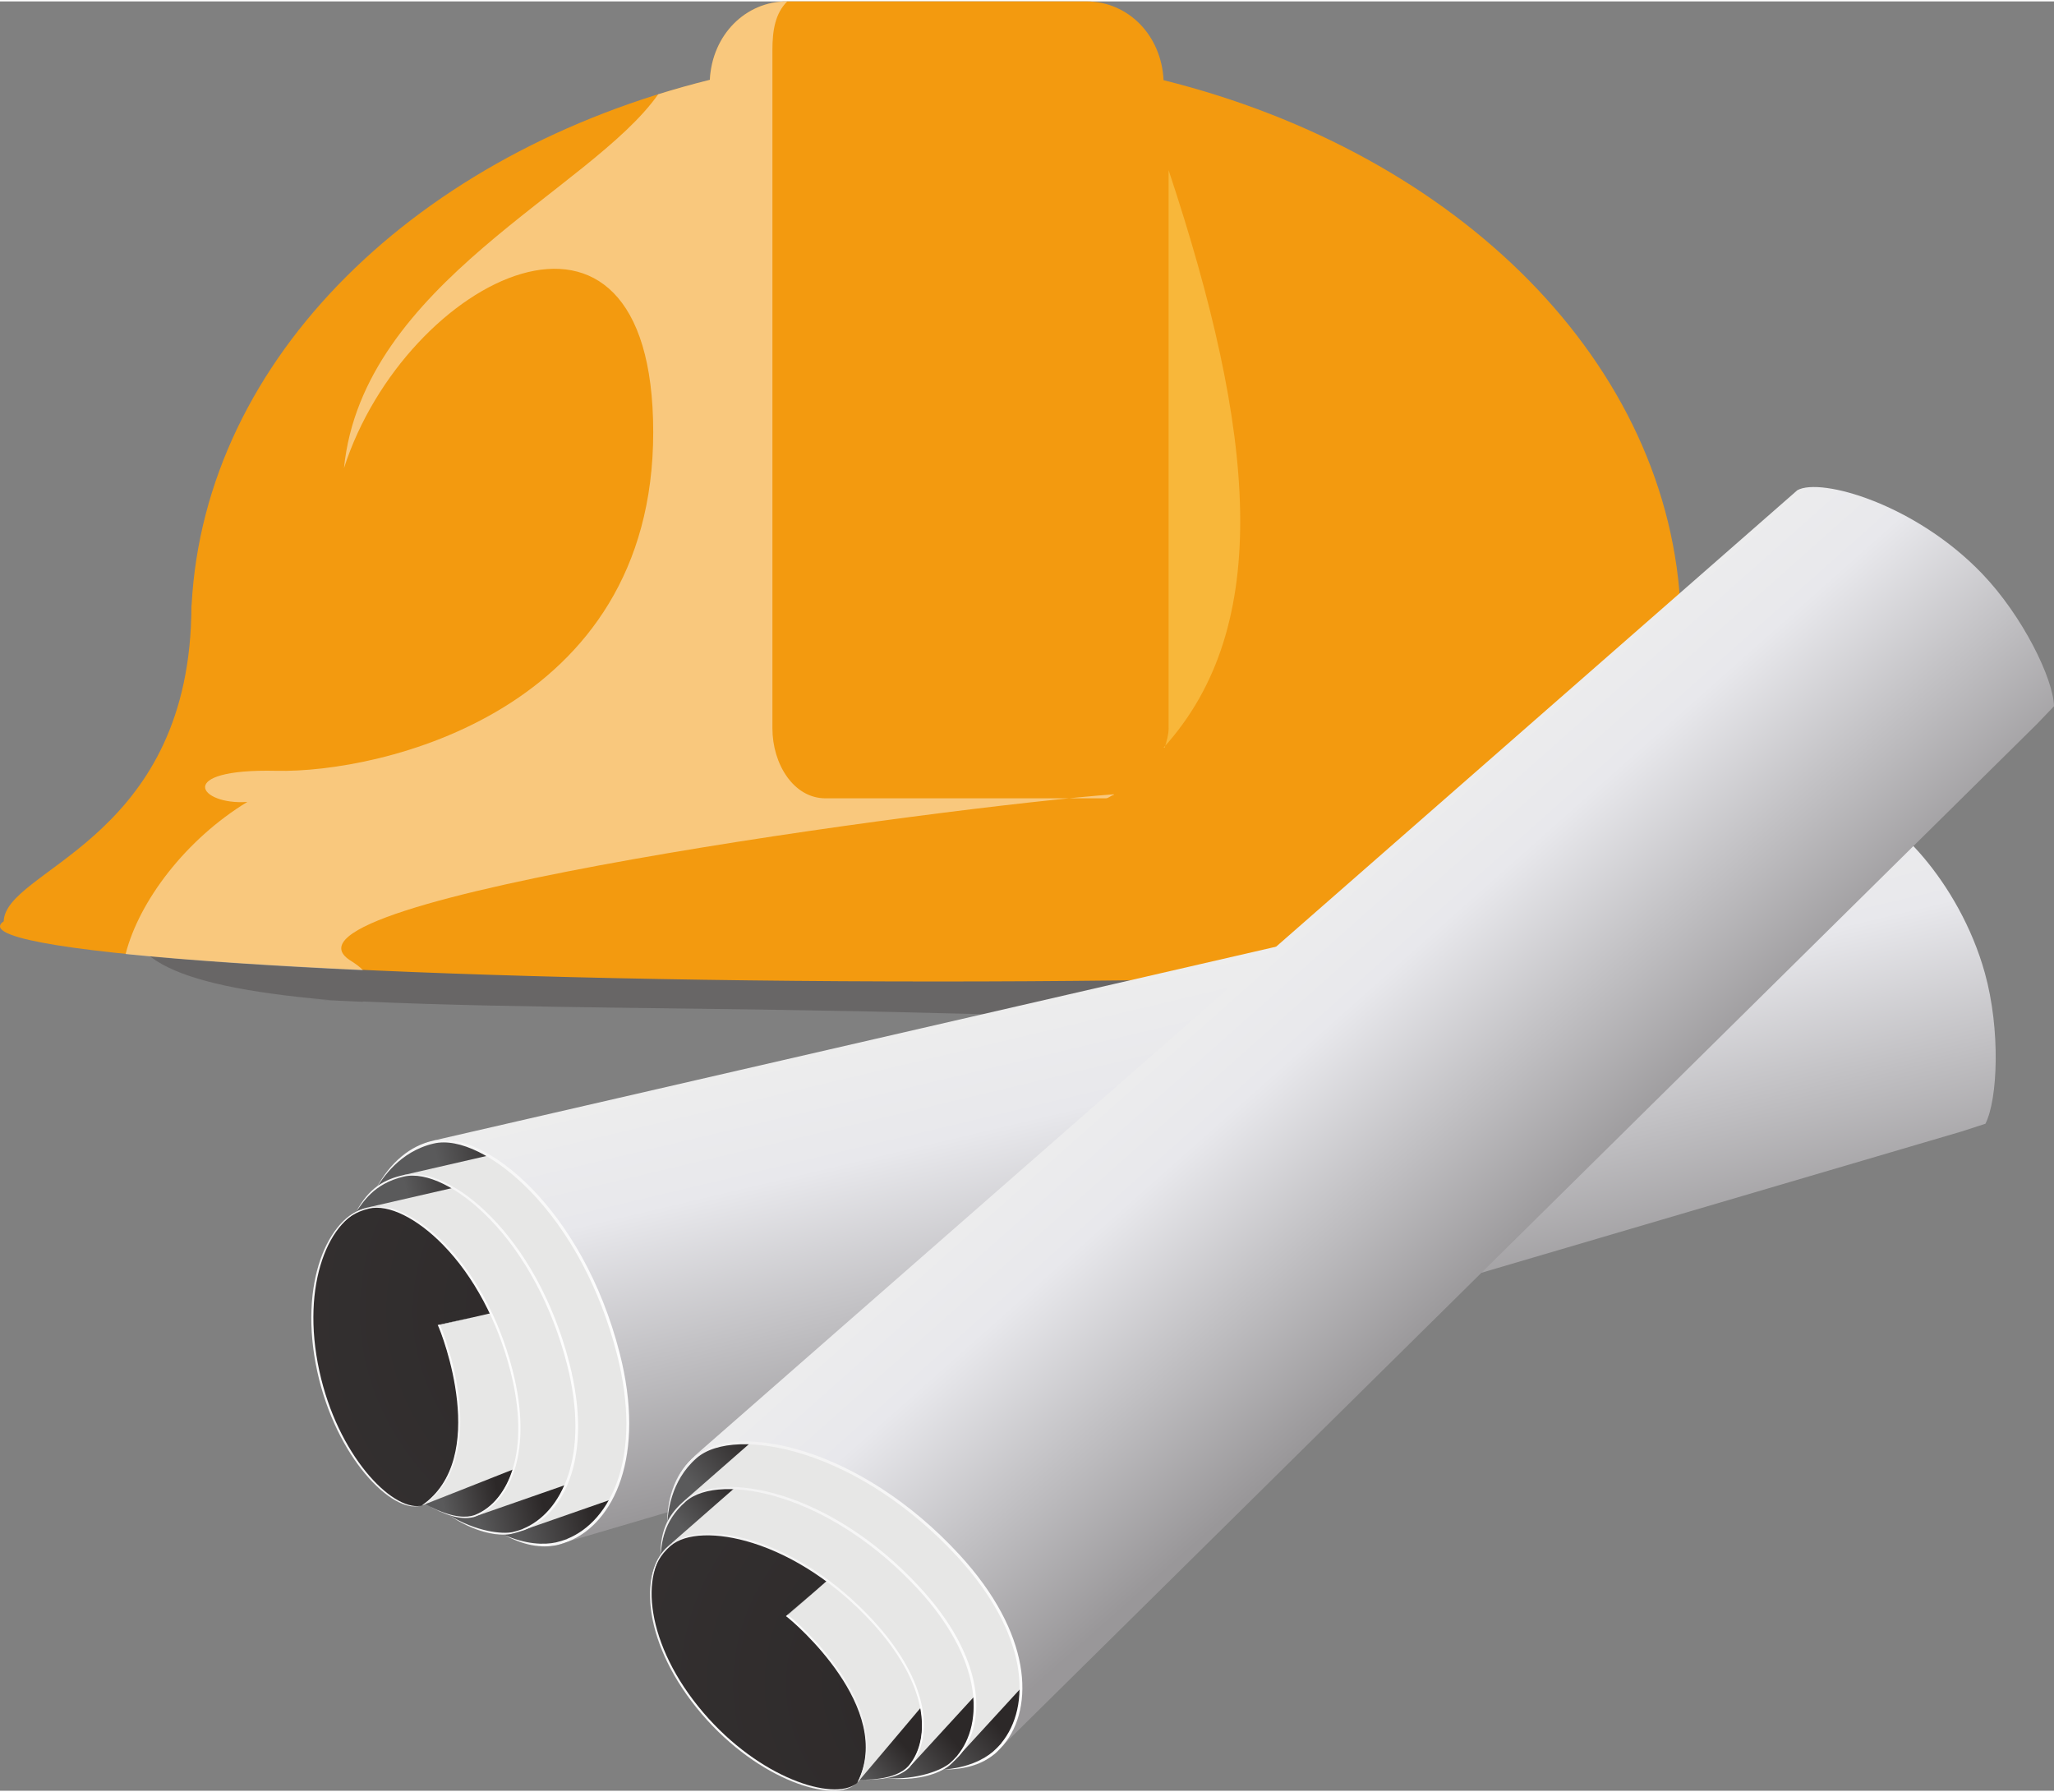
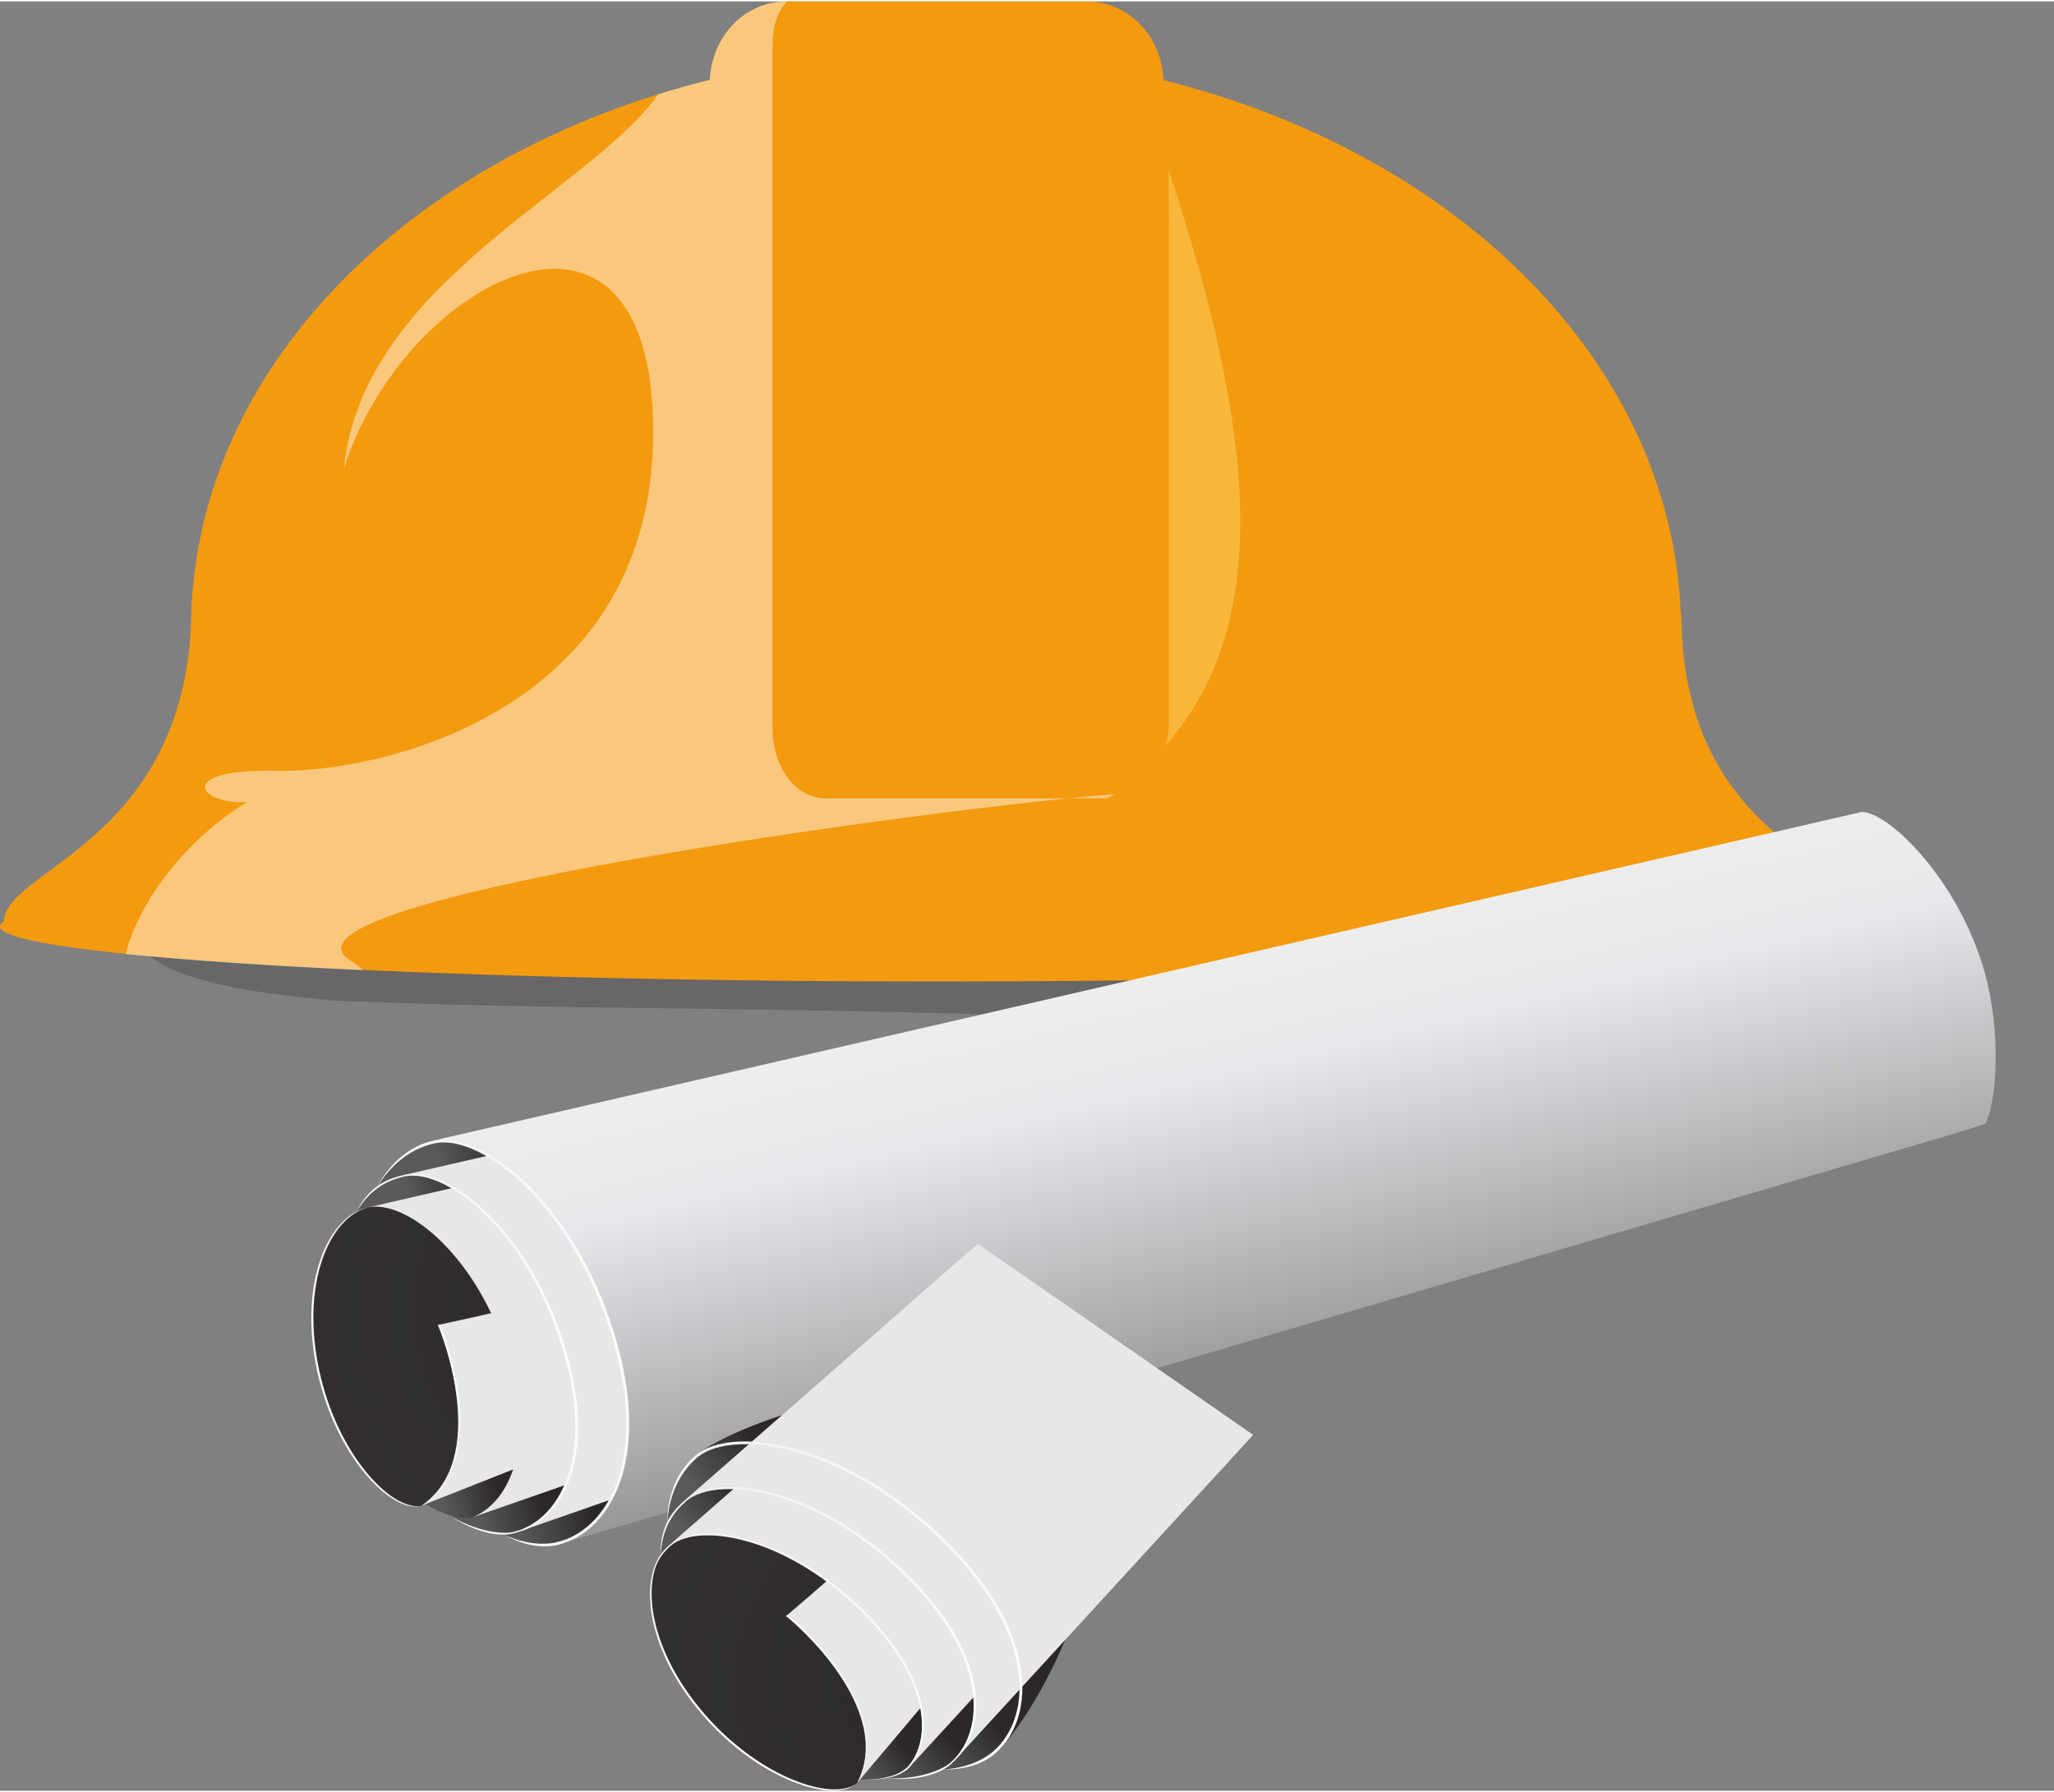
<svg xmlns="http://www.w3.org/2000/svg" xmlns:xlink="http://www.w3.org/1999/xlink" xml:space="preserve" width="149px" height="130px" version="1.1" style="shape-rendering:geometricPrecision; text-rendering:geometricPrecision; image-rendering:optimizeQuality; fill-rule:evenodd; clip-rule:evenodd" viewBox="0 0 14900354 12979811">
  <rect x="0" y="0" width="14900354" height="12979811" fill="#808080" stroke="none" />
  <defs>
    <style type="text/css">
   
    .fil5 {fill:#FEFEFE;fill-rule:nonzero}
    .fil2 {fill:#F8B73A;fill-rule:nonzero}
    .fil1 {fill:#F39A0F;fill-rule:nonzero}
    .fil0 {fill:#332D2B;fill-rule:nonzero;fill-opacity:0.302}
    .fil3 {fill:#FEFEFE;fill-rule:nonzero;fill-opacity:0.459}
    .fil23 {fill:url(#id6);fill-rule:nonzero}
    .fil21 {fill:url(#id7);fill-rule:nonzero}
    .fil8 {fill:url(#id8);fill-rule:nonzero}
    .fil10 {fill:url(#id9);fill-rule:nonzero}
    .fil22 {fill:url(#id10);fill-rule:nonzero}
    .fil9 {fill:url(#id11);fill-rule:nonzero}
    .fil19 {fill:url(#id12);fill-rule:nonzero}
    .fil32 {fill:url(#id13);fill-rule:nonzero}
    .fil26 {fill:url(#id14);fill-rule:nonzero}
    .fil13 {fill:url(#id15);fill-rule:nonzero}
    .fil29 {fill:url(#id16);fill-rule:nonzero}
    .fil16 {fill:url(#id17);fill-rule:nonzero}
    .fil28 {fill:url(#id18);fill-rule:nonzero}
    .fil18 {fill:url(#id19);fill-rule:nonzero}
    .fil27 {fill:url(#id20);fill-rule:nonzero}
    .fil31 {fill:url(#id21);fill-rule:nonzero}
    .fil11 {fill:url(#id22);fill-rule:nonzero}
    .fil15 {fill:url(#id23);fill-rule:nonzero}
    .fil17 {fill:url(#id24);fill-rule:nonzero}
    .fil30 {fill:url(#id25);fill-rule:nonzero}
    .fil25 {fill:url(#id26);fill-rule:nonzero}
    .fil20 {fill:url(#id27);fill-rule:nonzero}
    .fil12 {fill:url(#id28);fill-rule:nonzero}
    .fil14 {fill:url(#id29);fill-rule:nonzero}
    .fil24 {fill:url(#id30);fill-rule:nonzero}
    .fil33 {fill:url(#id31);fill-rule:nonzero}
    .fil7 {fill:url(#id32);fill-rule:nonzero}
    .fil6 {fill:url(#id33);fill-rule:nonzero}
    .fil4 {fill:url(#id34);fill-rule:nonzero}
   
  </style>
    <mask id="id0">
      <pattern id="id1" patternUnits="userSpaceOnUse" x="8547453" y="-50747542" width="41982295" height="56080301" viewBox="20596927 -57946042 41982295 56080301">
        <g>
          <path id="1" class="fil4" d="M20596927 -57946042c20018737,6197216 41982295,19519156 41705103,47404977 0,7125784 -16402751,8675324 -31138935,7746637 2780403,-23858408 -10566168,-55151614 -10566168,-55151614z" />
        </g>
      </pattern>
      <rect style="fill:url(#id1)" x="8502551" y="632285" width="3595007" height="4745377" />
    </mask>
    <mask id="id2">
      <pattern id="id3" patternUnits="userSpaceOnUse" x="4715324" y="-6654724" width="77570323" height="13633309" viewBox="-25001000 3400195 77570323 13633309">
        <g>
          <path id="1" class="fil6" d="M-25001000 17033504c8062957,-9913494 27804502,-12393135 39759104,-13013045 11955781,-620264 27248233,3407974 37811219,11153551 -26132512,1859494 -77570323,1859494 -77570323,1859494z" />
        </g>
      </pattern>
      <rect style="fill:url(#id3)" x="4670422" y="5834698" width="6608879" height="1188790" />
    </mask>
    <mask id="id4">
      <pattern id="id5" patternUnits="userSpaceOnUse" x="5984490" y="-48172322" width="28358532" height="52981693" viewBox="-9898174 -61759432 28358532 52981693">
        <g>
-           <path id="1" class="fil7" d="M-9898174 -14355634c0,3079869 2239691,5577895 5003241,5577895l18351933 0c2763550,0 5003358,-2498026 5003358,-5577895l0 -41829085c0,-3079870 -2239808,-5574713 -5003358,-5574713l-18351933 0c-2763550,0 -5003241,2494843 -5003241,5574713l0 41829085z" />
-         </g>
+           </g>
      </pattern>
-       <rect style="fill:url(#id5)" x="5939588" y="311723" width="2473159" height="4542551" />
    </mask>
    <linearGradient id="id6" gradientUnits="userSpaceOnUse" x1="5.09057e+06" y1="1.25686e+07" x2="6.74194e+06" y2="1.11564e+07">
      <stop offset="0" style="stop-opacity:1; stop-color:#5A5A5B" />
      <stop offset="0.149" style="stop-opacity:1; stop-color:#5A5A5B" />
      <stop offset="0.302" style="stop-opacity:1; stop-color:#5A5A5B" />
      <stop offset="0.49" style="stop-opacity:1; stop-color:#2C2828" />
      <stop offset="1" style="stop-opacity:1; stop-color:#2C2828" />
    </linearGradient>
    <linearGradient id="id7" gradientUnits="userSpaceOnUse" xlink:href="#id6" x1="5.26134e+06" y1="1.24109e+07" x2="7.49431e+06" y2="1.05012e+07">
  </linearGradient>
    <linearGradient id="id8" gradientUnits="userSpaceOnUse" xlink:href="#id6" x1="2.6193e+06" y1="1.00418e+07" x2="5.49021e+06" y2="9.41674e+06">
  </linearGradient>
    <linearGradient id="id9" gradientUnits="userSpaceOnUse" xlink:href="#id6" x1="2.36638e+06" y1="1.00935e+07" x2="4.48952e+06" y2="9.63124e+06">
  </linearGradient>
    <linearGradient id="id10" gradientUnits="userSpaceOnUse" xlink:href="#id6" x1="5.16187e+06" y1="1.25235e+07" x2="7.1404e+06" y2="1.08315e+07">
  </linearGradient>
    <linearGradient id="id11" gradientUnits="userSpaceOnUse" xlink:href="#id6" x1="2.46019e+06" y1="1.009e+07" x2="5.00383e+06" y2="9.53613e+06">
  </linearGradient>
    <linearGradient id="id12" gradientUnits="userSpaceOnUse" x1="9.14273e+06" y1="9.94626e+06" x2="8.27391e+06" y2="6.29338e+06">
      <stop offset="0" style="stop-opacity:1; stop-color:#999799" />
      <stop offset="0.58" style="stop-opacity:1; stop-color:#E8E8EC" />
      <stop offset="0.941" style="stop-opacity:1; stop-color:#F0F0EE" />
      <stop offset="1" style="stop-opacity:1; stop-color:#999799" />
    </linearGradient>
    <linearGradient id="id13" gradientUnits="userSpaceOnUse" xlink:href="#id12" x1="1.09354e+07" y1="9.17891e+06" x2="8.44091e+06" y2="6.37235e+06">
  </linearGradient>
    <radialGradient id="id14" gradientUnits="userSpaceOnUse" gradientTransform="matrix(0.905 -0 -0 0.905 518448 1.14854E+06)" cx="5.46346e+06" cy="1.20888e+07" r="1.06019e+07" fx="5.46346e+06" fy="1.20888e+07">
      <stop offset="0" style="stop-opacity:1; stop-color:#FEFEFE" />
      <stop offset="1" style="stop-opacity:1; stop-color:#999799" />
    </radialGradient>
    <radialGradient id="id15" gradientUnits="userSpaceOnUse" gradientTransform="matrix(0.743 -0 -0 0.743 681822 2.52516E+06)" xlink:href="#id14" cx="2.65406e+06" cy="9.83288e+06" r="1.29136e+07" fx="2.65406e+06" fy="9.83288e+06">
  </radialGradient>
    <radialGradient id="id16" gradientUnits="userSpaceOnUse" gradientTransform="matrix(1.742 -0 -0 1.638 -3.92283E+06 -6.17516E+06)" cx="5.28927e+06" cy="9.6825e+06" r="1.52433e+07" fx="5.28927e+06" fy="9.6825e+06">
      <stop offset="0" style="stop-opacity:1; stop-color:#E7E7E6" />
      <stop offset="0.769" style="stop-opacity:1; stop-color:#E7E7E6" />
      <stop offset="0.922" style="stop-opacity:1; stop-color:#C7C6CA" />
      <stop offset="0.961" style="stop-opacity:1; stop-color:#919293" />
      <stop offset="1" style="stop-opacity:1; stop-color:#2C2828" />
    </radialGradient>
    <radialGradient id="id17" gradientUnits="userSpaceOnUse" gradientTransform="matrix(2.307 -0 -0 2.17 -2.29318E+06 -1.05727E+07)" xlink:href="#id16" cx="1.75449e+06" cy="9.0369e+06" r="1.15078e+07" fx="1.75449e+06" fy="9.0369e+06">
  </radialGradient>
    <radialGradient id="id18" gradientUnits="userSpaceOnUse" gradientTransform="matrix(1.352 -0 -0 1.532 -1.88629E+06 -5.43363E+06)" xlink:href="#id16" cx="5.35645e+06" cy="1.02212e+07" r="1.3729e+07" fx="5.35645e+06" fy="1.02212e+07">
  </radialGradient>
    <radialGradient id="id19" gradientUnits="userSpaceOnUse" gradientTransform="matrix(1.349 -0 -0 1.349 -1.36025E+06 -3.4195E+06)" xlink:href="#id14" cx="3.90119e+06" cy="9.80342e+06" r="1.34525e+07" fx="3.90119e+06" fy="9.80342e+06">
  </radialGradient>
    <radialGradient id="id20" gradientUnits="userSpaceOnUse" gradientTransform="matrix(0.863 -0 -0 1.331 777574 -3.83358E+06)" xlink:href="#id14" cx="5.68974e+06" cy="1.15778e+07" r="7.41547e+06" fx="5.68974e+06" fy="1.15778e+07">
  </radialGradient>
    <radialGradient id="id21" gradientUnits="userSpaceOnUse" gradientTransform="matrix(1.708 -0 -0 1.708 -4.67415E+06 -8.92467E+06)" xlink:href="#id14" cx="6.60287e+06" cy="1.26145e+07" r="1.06236e+07" fx="6.60287e+06" fy="1.26145e+07">
  </radialGradient>
    <radialGradient id="id22" gradientUnits="userSpaceOnUse" gradientTransform="matrix(2.535 -0 -0 2.06 -7.84368E+06 -1.0069E+07)" cx="5.10896e+06" cy="9.50018e+06" r="1.35507e+07" fx="5.10896e+06" fy="9.50018e+06">
      <stop offset="0" style="stop-opacity:1; stop-color:#2C2828" />
      <stop offset="0.671" style="stop-opacity:1; stop-color:#636465" />
      <stop offset="0.91" style="stop-opacity:1; stop-color:#999799" />
      <stop offset="1" style="stop-opacity:1; stop-color:#999799" />
    </radialGradient>
    <radialGradient id="id23" gradientUnits="userSpaceOnUse" gradientTransform="matrix(1.651 -0 -0 1.87 -1.42919E+06 -8.08244E+06)" xlink:href="#id16" cx="2.19644e+06" cy="9.28663e+06" r="1.12458e+07" fx="2.19644e+06" fy="9.28663e+06">
  </radialGradient>
    <radialGradient id="id24" gradientUnits="userSpaceOnUse" gradientTransform="matrix(1.34 -0 -0 1.34 -1.47912E+06 -3.30931E+06)" xlink:href="#id14" cx="4.35481e+06" cy="9.73577e+06" r="1.55638e+07" fx="4.35481e+06" fy="9.73577e+06">
  </radialGradient>
    <radialGradient id="id25" gradientUnits="userSpaceOnUse" gradientTransform="matrix(1.738 -0 -0 1.738 -5.14435E+06 -9.23577E+06)" xlink:href="#id14" cx="6.96763e+06" cy="1.25132e+07" r="1.19947e+07" fx="6.96763e+06" fy="1.25132e+07">
  </radialGradient>
    <radialGradient id="id26" gradientUnits="userSpaceOnUse" gradientTransform="matrix(0.993 -0 -0 1.532 40929 -5.75344E+06)" cx="6.28525e+06" cy="1.08244e+07" r="1.1754e+07" fx="6.28525e+06" fy="1.08244e+07">
      <stop offset="0" style="stop-opacity:1; stop-color:#E7E7E6" />
      <stop offset="0.769" style="stop-opacity:1; stop-color:#E7E7E6" />
      <stop offset="0.922" style="stop-opacity:1; stop-color:#C7C6CA" />
      <stop offset="0.969" style="stop-opacity:1; stop-color:#919293" />
      <stop offset="1" style="stop-opacity:1; stop-color:#2C2828" />
    </radialGradient>
    <radialGradient id="id27" gradientUnits="userSpaceOnUse" gradientTransform="matrix(1.368 -0 -0 1.368 -1.73891E+06 -3.54755E+06)" xlink:href="#id14" cx="4.72982e+06" cy="9.64349e+06" r="1.72052e+07" fx="4.72982e+06" fy="9.64349e+06">
  </radialGradient>
    <radialGradient id="id28" gradientUnits="userSpaceOnUse" gradientTransform="matrix(1.171 -0 -0 1.806 -527252 -7.52753E+06)" xlink:href="#id26" cx="3.08034e+06" cy="9.34132e+06" r="9.97018e+06" fx="3.08034e+06" fy="9.34132e+06">
  </radialGradient>
    <radialGradient id="id29" gradientUnits="userSpaceOnUse" gradientTransform="matrix(0.787 -0 -0 1.214 643142 -2.0902E+06)" xlink:href="#id14" cx="3.02141e+06" cy="9.77572e+06" r="8.13402e+06" fx="3.02141e+06" fy="9.77572e+06">
  </radialGradient>
    <radialGradient id="id30" gradientUnits="userSpaceOnUse" gradientTransform="matrix(2.489 -0 -0 2.022 -1.10673E+07 -1.24742E+07)" xlink:href="#id22" cx="7.43244e+06" cy="1.22068e+07" r="1.3803e+07" fx="7.43244e+06" fy="1.22068e+07">
  </radialGradient>
    <radialGradient id="id31" gradientUnits="userSpaceOnUse" gradientTransform="matrix(1.743 -0 -0 1.743 -5.41813E+06 -9.23224E+06)" xlink:href="#id14" cx="7.28772e+06" cy="1.24213e+07" r="1.34964e+07" fx="7.28772e+06" fy="1.24213e+07">
  </radialGradient>
    <radialGradient id="id32" gradientUnits="objectBoundingBox" cx="130%" cy="8%" r="19%" fx="130%" fy="8%">
      <stop offset="0" style="stop-opacity:1; stop-color:#B5B5B5" />
      <stop offset="1" style="stop-opacity:1; stop-color:black" />
    </radialGradient>
    <radialGradient id="id33" gradientUnits="objectBoundingBox" xlink:href="#id32" cx="71%" cy="258%" r="35%" fx="71%" fy="258%">
  </radialGradient>
    <radialGradient id="id34" gradientUnits="userSpaceOnUse" gradientTransform="matrix(1.572 -0 -0 2.1 -3.65203E+07 5.07857E+07)" xlink:href="#id32" cx="6.38387e+07" cy="-4.61692e+07" r="1.12161e+07" fx="6.38387e+07" fy="-4.61692e+07">
  </radialGradient>
  </defs>
  <g id="图层_x0020_1">
    <g id="_2278602548480">
      <g>
        <path class="fil0" d="M1384662 4768005c0,-6129 590,-12257 590,-18385 2003,-45846 3653,-92516 3653,-140836l1061 -117c89686,-1691436 1463978,-3107329 3384874,-3705908 3182,-1061 6482,-2004 9546,-2946 58102,-18032 116793,-35474 175956,-52092 62462,-17442 125396,-34059 189037,-49734 16971,-328105 260457,-568997 559098,-568997l2946 0 2170157 0c299348,0 543305,242189 559333,571354 2131148,530695 3685284,2051361 3752107,3872199l4125 -4242c0,1718659 2901792,2891185 -5400997,2670092 -1569339,-41721 -3015050,-31349 -4165655,-84030 707,825 1768,1532 2475,2475 -693215,-31821 -234293,-11550 -234293,-12139 -2488479,-217086 -1094978,-913012 -1014013,-2476694z" />
        <g>
          <path class="fil1" d="M26871 6672991c12728,-372889 1276826,-570294 1357791,-2133976 0,-6246 590,-12257 590,-18385 2003,-45963 3653,-92633 3653,-141071l1061 0c95343,-1799507 1644765,-3287291 3759413,-3810679 16971,-327987 260457,-568880 559098,-568880l2173103 0c299348,0 543305,242071 559333,571354 2131148,530695 3685284,2051243 3752107,3872082l4125 -4243c0,1718542 1421432,1852895 1421432,2241812 0,19446 -13789,36181 -39009,52916 -213669,209780 -3168731,375482 -6783420,375482 -3753521,0 -6796148,-179727 -6796148,-400702 0,-12021 9310,-24160 26871,-35710z" />
          <path class="fil2" d="M8477448 1223910c630871,1900744 764988,3306973 -36770,4189461l8603 0c12610,-44313 28167,-91454 28167,-140363l0 -4049098z" />
          <path class="fil3" d="M1794440 5806767c-350615,25927 -537295,-242897 210368,-225572 747782,17206 2733851,-425452 2733851,-2456424 0,-2030971 -1799271,-1119609 -2243226,260457 134589,-1339407 1792082,-2016947 2279407,-2711694 122568,-38185 247493,-73188 374539,-104654 16971,-327987 260457,-568880 559098,-568880l2946 0c-87801,85915 -108072,211429 -108072,351557l0 4921451c0,258688 153210,507831 385500,507831l2032857 0c19564,0 38656,-21685 57513,-24514l942 -4832c-1215188,91219 -6238818,763456 -5537824,1205997 40070,25456 69651,47023 90629,70123 -693215,-31703 -1279537,-72245 -1721724,-117265 98290,-385381 438062,-832754 883196,-1103581z" />
          <path id="1" class="fil5" style="mask:url(#id0)" d="M8547453 677187c1682361,520795 3528302,1640405 3504967,3983924 0,598933 -1378534,729161 -2616940,651142 233586,-2005162 -888027,-4635066 -888027,-4635066z" />
          <path id="1" class="fil5" style="mask:url(#id2)" d="M4715324 6978585c677541,-833107 2336684,-1041590 3341387,-1093681 1004820,-52092 2290014,286502 3177687,937408 -2196202,156273 -6519074,156273 -6519074,156273z" />
          <path id="1" class="fil5" style="mask:url(#id4)" d="M5984490 4340550c0,258924 188330,468821 420502,468821l1542350 0c232290,0 420502,-209897 420502,-468821l0 -3515339c0,-258924 -188212,-468586 -420502,-468586l-1542350 0c-232172,0 -420502,209662 -420502,468586l0 3515339z" />
        </g>
      </g>
      <g>
        <path class="fil8" d="M5535585 9462115c209191,814722 -1133987,1657494 -1507112,1738577 -373125,81201 -1247952,-583375 -1426972,-1405522 -179137,-821794 158160,-1448068 531402,-1529151 373125,-81084 2134212,150381 2402682,1196096z" />
        <path class="fil9" d="M5043900 9576315c185502,721972 -1004702,1468575 -1335400,1540465 -330461,72009 -1105467,-516906 -1264216,-1245241 -158748,-728218 140128,-1283191 470826,-1355081 330579,-71773 1891079,133528 2128790,1059857z" />
        <path class="fil10" d="M4526523 9673073c160634,630164 -1047012,1316072 -1098986,1323497 -276013,59987 -934697,-451380 -1073175,-1086847 -138360,-635467 107129,-1116074 383142,-1176179 276014,-59988 1582657,130935 1789019,939529z" />
        <path class="fil11" d="M4526523 9673073c161813,629928 -1233339,1142709 -1463271,1236403 -203533,71301 -619792,-337180 -758153,-972528 -138596,-635585 75427,-1125738 363815,-1188554 288505,-62581 1650068,116321 1857609,924679z" />
        <path class="fil12" d="M3063252 10909476l1710056 -675773 -454326 -892388 -1138702 261871c32057,63759 378900,963689 -117028,1306290z" />
        <path class="fil13" d="M2316531 9934473c-137653,-631578 72952,-1119728 358864,-1186904 -3417,589 -6835,1178 -10017,1885 -288506,62816 -502410,552970 -363932,1188318 136239,625685 541655,1030866 748370,975239 -210840,32999 -600346,-367821 -733285,-978538z" />
        <path class="fil14" d="M3191830 9601065l249261 -57749 -265643 57866c32057,63759 380196,966636 -115850,1309354l22393 -8956c484732,-346490 141660,-1237110 109839,-1300515z" />
        <path class="fil15" d="M3715336 9938480c149085,580900 -32528,954143 -287799,1058090l2616823 -912188 -962747 -1890843 -2412699 554855c288505,-62581 838882,381727 1046422,1190086z" />
        <path class="fil16" d="M4114153 9880496c170887,665755 -37124,1093564 -329755,1212596l2999258 -1045480 -1103582 -2167211 -2764964 636057c330579,-71773 961332,437590 1199043,1364038z" />
        <path class="fil17" d="M4130534 9878374c-239243,-931868 -868110,-1437578 -1200693,-1365216 -143899,31349 -254092,94872 -347196,267999 47966,-64348 124807,-204712 345782,-256332 163935,-38184 402470,80730 620618,304180 255978,262107 455975,636410 563222,1053966 171359,667523 -37595,1082367 -320562,1197510l236 825c-27814,10136 -52445,17561 -73305,22157 -75073,16264 -262814,-1650 -464343,-125043 185148,126104 357214,158513 454207,138360 29346,-5892 96523,-28285 96523,-28285 294398,-119621 497460,-540476 325511,-1210121z" />
-         <path class="fil18" d="M3718282 9929169c-207304,-807179 -752259,-1245359 -1040294,-1182661 -124807,27224 -215554,103947 -296048,253857 41484,-55627 103240,-199055 294752,-243604 142014,-33235 348611,70005 537648,263403 221801,227104 395163,551437 487914,913248 148614,578308 -9899,945304 -255153,1044890 0,0 -10607,4479 -28638,8486 -65056,14024 -173127,1885 -331994,-86387 147671,85208 257039,114436 341068,96169 21096,-4597 25928,-8957 25928,-8957 255035,-103829 413784,-478133 264817,-1058444z" />
        <path class="fil19" d="M4113917 11173939l10116556 -2976629 172302 -55981c90276,-177134 109958,-683433 -3771,-1092738 -187505,-675302 -699815,-1171112 -894038,-1168873l-10372063 2386301c373125,-81084 1084961,493924 1353314,1539286 192926,751435 -42074,1234399 -372300,1368634z" />
        <path class="fil20" d="M4494820 9803537c-268471,-1045597 -980189,-1620605 -1353431,-1539404 -161578,35120 -309484,153799 -413784,348022 46198,-72127 170180,-269414 418380,-327280 184087,-43134 451380,90512 696279,341069 287445,294280 511721,714311 632049,1182897 192338,748842 -42191,1214599 -359689,1343649l236 943c-31231,11314 -58809,19681 -82262,24867 -84265,18267 -218029,15674 -376778,-55627 144017,77901 272242,98879 381256,76133 32646,-6599 85562,-26752 85562,-26752 330226,-134236 565108,-617082 372182,-1368517z" />
      </g>
      <g>
        <path class="fil21" d="M7714464 10473417c570058,618614 -214258,1996795 -504532,2244876 -290273,248200 -1375352,76841 -1922311,-562633 -546723,-639238 -546016,-1350485 -255742,-1598567 290274,-248082 1951185,-877774 2682585,-83676z" />
        <path class="fil22" d="M7335564 10806707c505121,548256 -189862,1769219 -447137,1989016 -257038,219915 -1218488,68002 -1703103,-498403 -484496,-566404 -483907,-1196686 -226750,-1416483 257275,-219797 1729031,-777598 2376990,-74130z" />
        <path class="fil23" d="M6925551 11136933c439830,478957 -299230,1654783 -341540,1686014 -214847,183381 -1036994,44785 -1459735,-449493 -422741,-494279 -433937,-1033812 -219325,-1217428 214729,-183381 1456081,-633817 2020600,-19093z" />
        <path class="fil24" d="M6925551 11136933c440773,478250 -545426,1590317 -703704,1781594 -145431,159220 -705590,-3536 -1128213,-497814 -422859,-494160 -466464,-1027330 -241953,-1219078 224393,-191748 1508526,-678601 2073870,-64702z" />
        <path class="fil25" d="M6221847 12918527l1186433 -1404580 -822501 -571001 -879070 769584c58338,41014 789855,669527 515138,1205997z" />
        <path class="fil26" d="M5102591 12413170c-420266,-491214 -465757,-1020848 -245725,-1215424 -2710,2239 -5421,4360 -7896,6482 -224393,191865 -180905,724917 241836,1219078 416259,486617 965103,651613 1120906,504767 -170063,128814 -702879,-39835 -1109121,-514903z" />
        <path class="fil27" d="M5715784 11705106l192219 -168767 -206480 176781c58220,40895 792330,671530 517614,1208117l15556 -18385c262932,-534702 -460925,-1156851 -518909,-1197746z" />
        <path class="fil28" d="M6336637 11754604c406359,441126 422976,855853 247374,1068343l1873284 -2042285 -1743173 -1209886 -1862441 1630859c224393,-191748 919494,-60813 1484956,552969z" />
        <path class="fil29" d="M6660616 11514772c465522,505474 484850,980778 283438,1224146l2147058 -2340573 -1997973 -1386666 -2134565 1869158c257275,-219797 1053965,-69651 1702042,633935z" />
        <path class="fil30" d="M6673934 11505108c-651849,-707593 -1445239,-855382 -1703928,-634170 -111961,95697 -178902,203886 -178902,400348 11785,-79315 12964,-239360 183262,-389388 126340,-111372 392689,-119386 690623,-25928 349554,109840 702879,344840 995038,661866 466818,506889 479311,971232 284499,1206586l471 589c-19681,22157 -37831,40306 -53977,54331 -58455,49734 -232289,122803 -468232,109603 222743,23336 389624,-29463 465639,-93222 22982,-19092 71655,-70594 71655,-70594 202591,-244664 182320,-711600 -286148,-1220021z" />
        <path class="fil31" d="M6334869 11745058c-564755,-612957 -1252195,-740946 -1476235,-549434 -97111,83087 -140599,193634 -140599,363815 10253,-68709 -3182,-224158 144370,-354151 109369,-96404 340244,-103357 598226,-22510 302883,95226 609185,298641 862099,573476 404709,439123 438769,837468 269885,1041237 0,0 -7307,8957 -21214,20978 -50677,43252 -151678,83676 -333408,81201 170534,5068 280610,-20978 346018,-76723 16382,-14142 18503,-20270 18503,-20270 175602,-212137 138125,-617082 -267645,-1057619z" />
-         <path class="fil32" d="M7272512 12654299l7502445 -7410755 125397 -130817c-4479,-198819 -226633,-654088 -520678,-960861 -484850,-506064 -1170876,-700286 -1340821,-606357l-8006976 7011584c290274,-248082 1189497,-78490 1920779,715254 525627,570647 547312,1107235 319854,1381952z" />
        <path class="fil33" d="M6959375 11266690c-731399,-793862 -1630505,-963453 -1920778,-715371 -125868,107482 -199880,282023 -199762,502527 6482,-85443 22274,-317969 213551,-486382 141777,-125042 440536,-133881 774769,-29109 392453,123157 788913,387031 1116664,742713 523859,568762 537766,1089911 319147,1353903l707 707c-22156,24867 -42545,45256 -60694,60930 -65645,55981 -184677,116911 -358157,129286 163698,471 286502,-41720 371828,-113375 25692,-21214 62698,-63995 62698,-63995 227340,-274717 205655,-811187 -319973,-1381834z" />
      </g>
    </g>
  </g>
</svg>